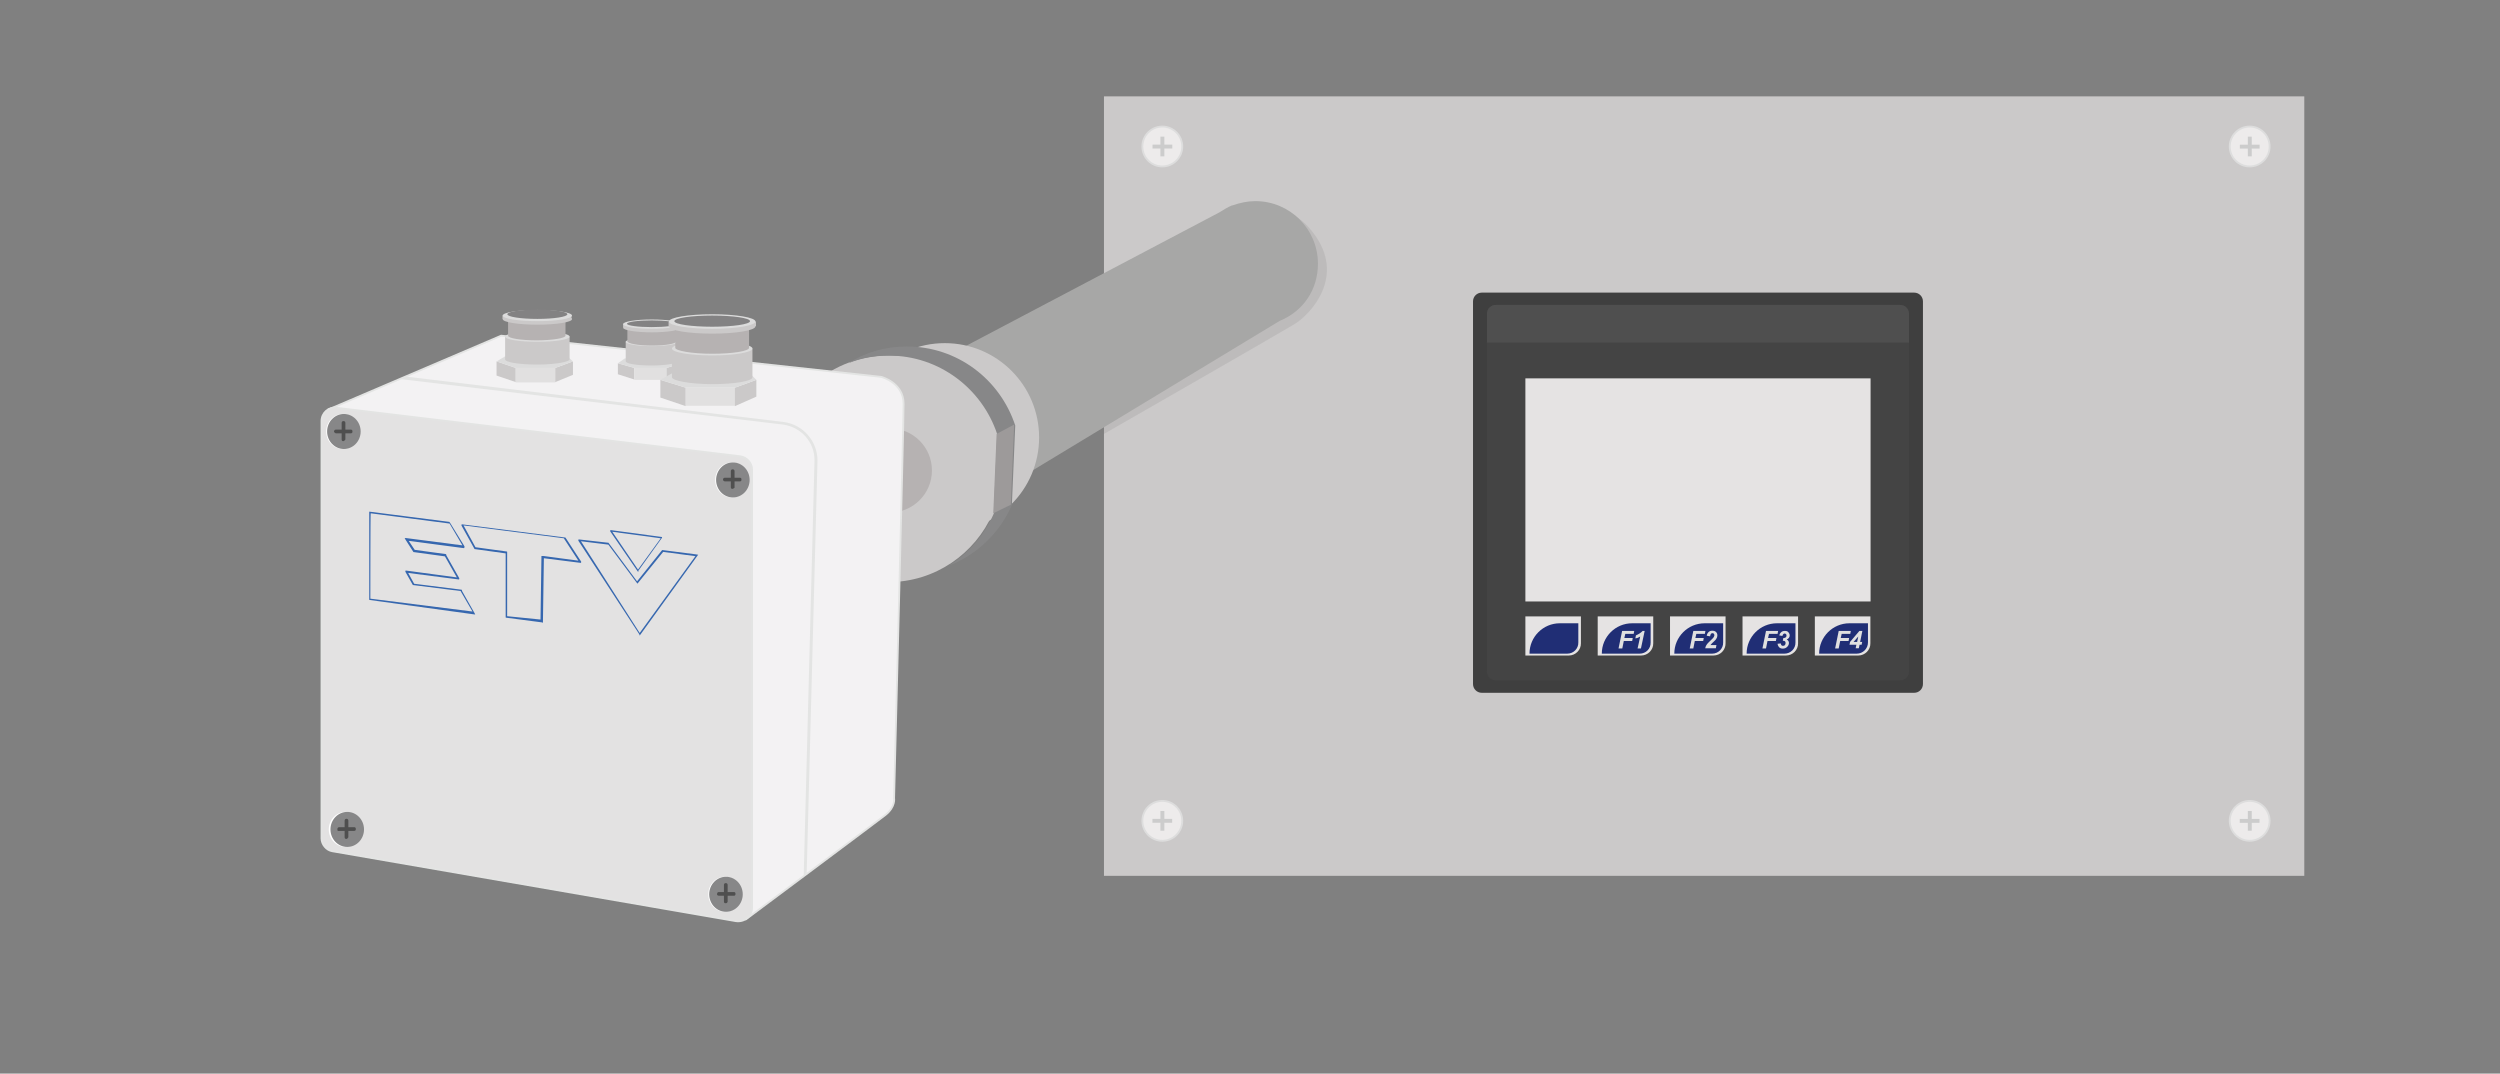
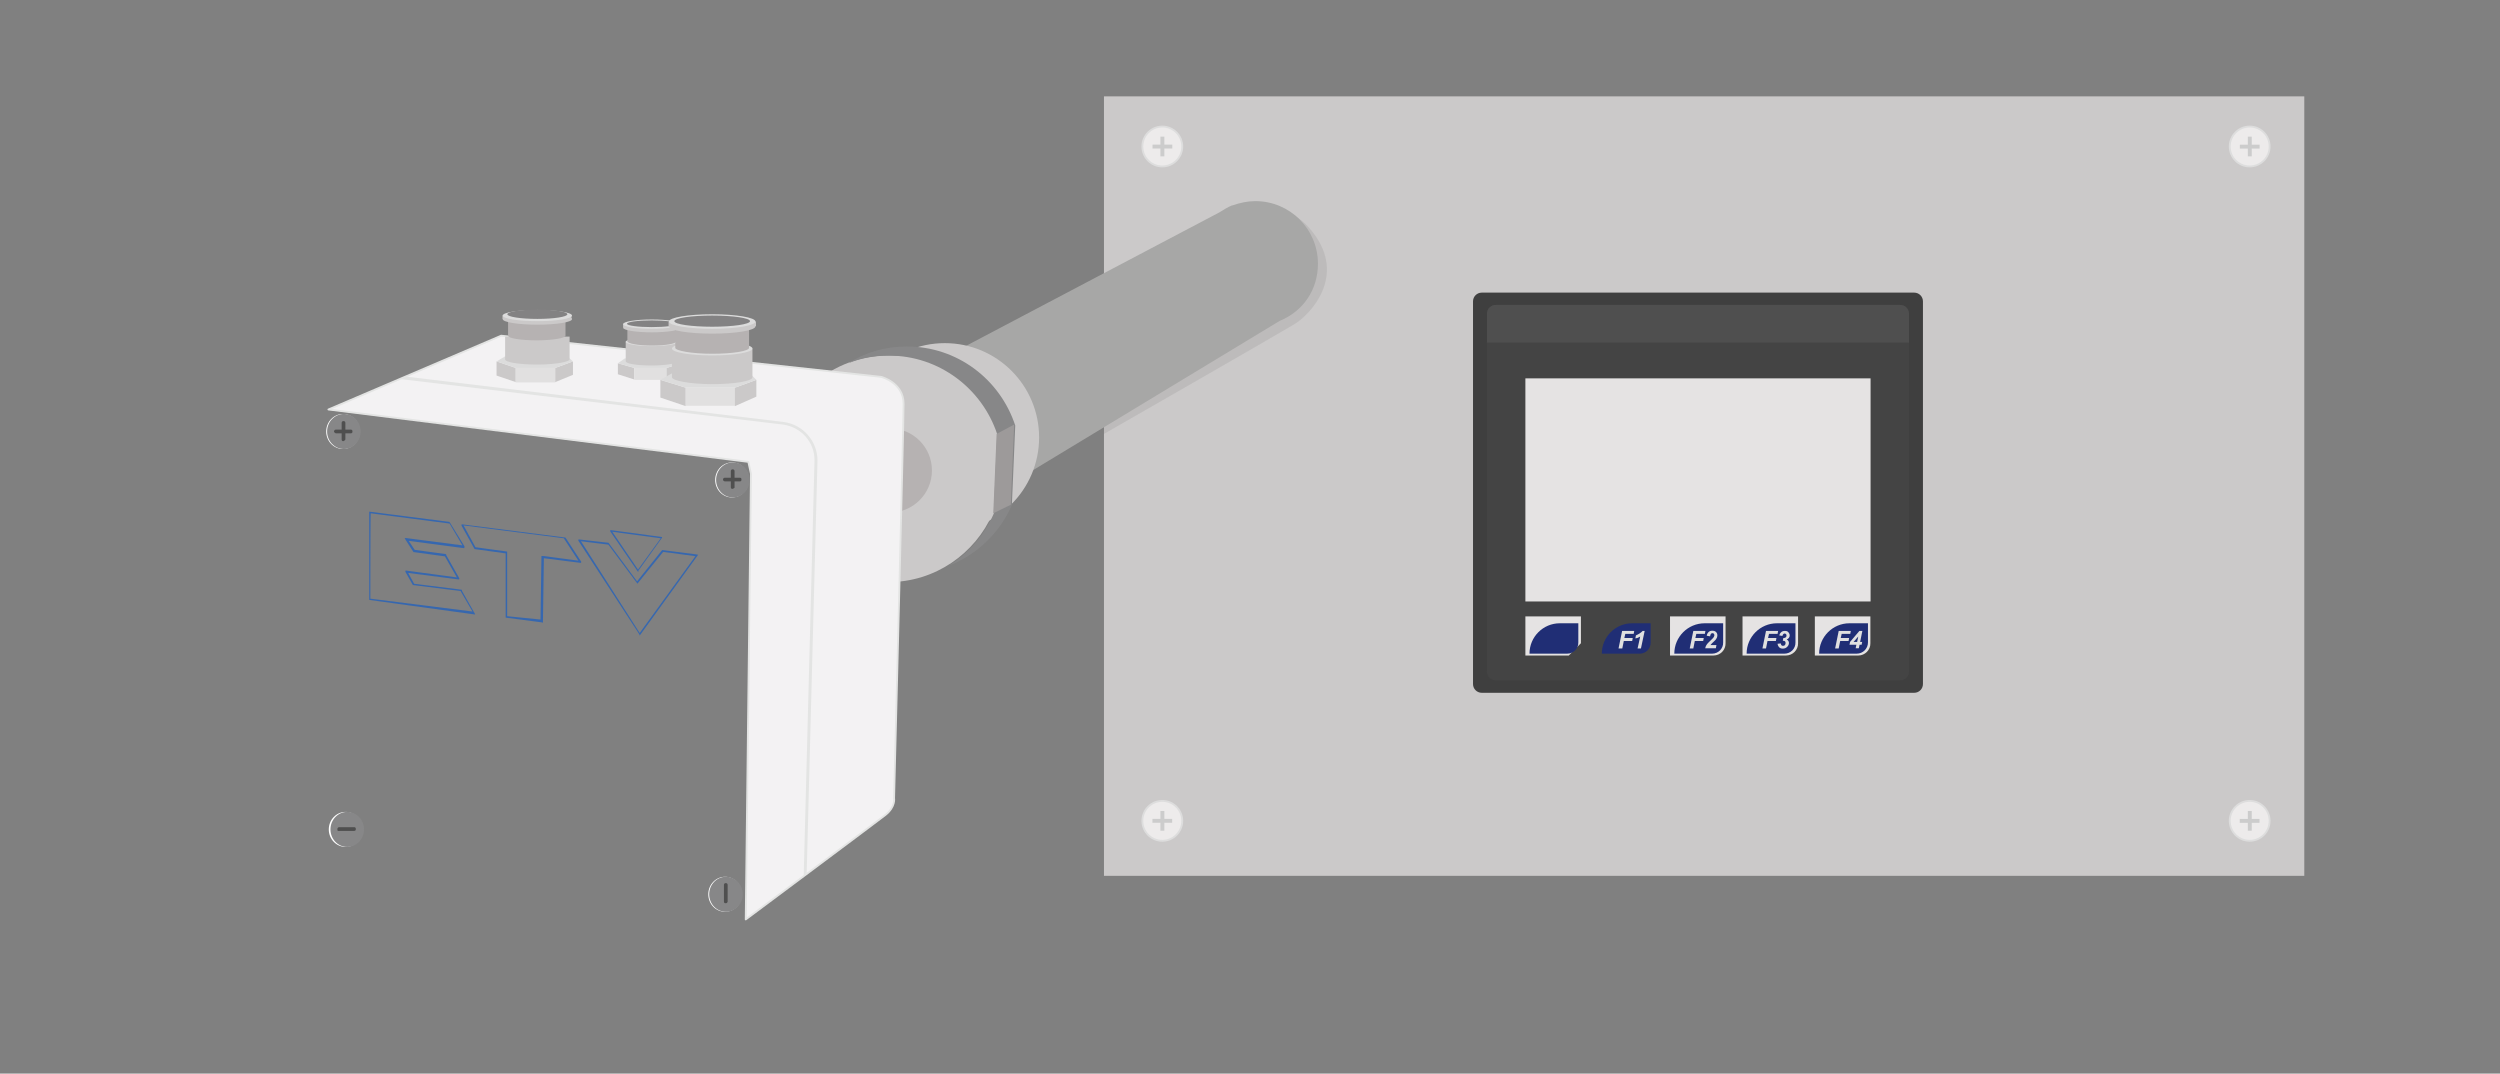
<svg xmlns="http://www.w3.org/2000/svg" version="1.1" id="Livello_1" x="0px" y="0px" viewBox="0 0 1341.3 576" style="enable-background:new 0 0 1341.3 576;" xml:space="preserve">
  <rect x="0" y="0" width="1341.3" height="576" fill="#808080" stroke="none" />
  <style type="text/css">
	.st0{fill:#CBC9C9;}
	.st1{opacity:0.1;fill:#3F3F3F;}
	.st2{fill:#A7A7A6;}
	.st3{fill:#878788;}
	.st4{fill:#B6B2B2;}
	.st5{fill:#F3F2F3;stroke:#E3E4E3;stroke-linecap:round;stroke-linejoin:round;stroke-miterlimit:10;}
	.st6{fill:#E3E2E2;stroke:#E3E4E3;stroke-miterlimit:10;}
	.st7{fill:#E3E4E3;}
	.st8{fill:#3667AF;}
	.st9{fill:#FFFFFF;}
	.st10{fill:#4F4F4F;}
	.st11{fill:#E1E0E0;}
	.st12{fill:#DCDCDC;}
	.st13{fill:#838283;}
	.st14{fill:#9D9A9A;}
	.st15{fill:#3F3F3F;}
	.st16{fill:#444444;}
	.st17{fill:#E5E3E3;}
	.st18{fill:#202E75;}
	.st19{fill:#E0E0E0;}
	.st20{fill:#DDDDDD;}
	.st21{fill:#EDEBEB;}
	.st22{fill:#CCCCCC;}
</style>
  <rect x="592.3" y="51.7" class="st0" width="644" height="418.2" />
  <path class="st1" d="M592.3,147.4l66.9-34.3c0,0,27.1-11.9,45.3,11.7s-1.8,44.1-9.8,49c-8,4.9-102.4,59-102.4,59V147.4z" />
  <g>
    <path class="st2" d="M707.1,141.5c0-18.6-15-33.6-33.6-33.6c-4.1,0-8.3,0.9-12.2,2.3l0,0H661c-2.3,0.9-4.4,2.3-6.7,3.7l-145,76.4   l44.2,62.4l133-80.5l0,0C699.2,167,707.1,155.5,707.1,141.5z" />
    <circle class="st0" cx="506.9" cy="234.7" r="50.6" />
    <path class="st0" d="M534.7,232.8c-8.1-24.4-30.8-42.1-58-42.1c-33.6,0-60.8,27.2-60.8,60.8s27.2,60.8,60.8,60.8   c24.9,0,46.5-15.2,55.9-36.8L534.7,232.8z" />
    <path class="st3" d="M486.6,185.9c-11.7,0-22.6,3.2-31.5,9c6.9-2.8,14-4.1,21.9-4.1c26.9,0,49.9,17.7,58,42.1l-1.8,42.6   c-5.1,11.7-13.6,21.6-24.4,28.1c15.2-5.8,27.6-17.7,34.1-32.7l1.8-42.6C536.5,203.4,513.5,185.9,486.6,185.9z" />
    <circle class="st4" cx="477.4" cy="252.4" r="22.6" />
    <path class="st5" d="M400.1,493.3c0,0,69.5-51.8,75-56.1c5.5-4.4,4.6-9,4.6-9s5.1-200,5.1-211.5s-12-14.5-12-14.5l-203.9-22.1   l-92.7,39.6l225.3,28.1l1.4,6.4L400.1,493.3z" />
-     <path class="st6" d="M394.8,494.2l-216.5-37.5c-3.2-0.5-5.8-3.7-5.8-6.9V225.9c0-4.4,3.9-7.8,8.1-7.1l216.5,26   c3.7,0.5,6.4,3.7,6.4,7.1v235.2C403.5,491.5,399.4,494.9,394.8,494.2z" />
    <path class="st7" d="M432.8,468.5l-1.6,1.4l5.8-223c0-9.7-7.1-17.7-16.8-19.1l-205.3-24.4l2.5-1.4l203,24.4   c10.6,1.4,18.2,10.4,18.2,20.7L432.8,468.5z" />
    <path class="st8" d="M254.9,329.7C254.7,329.7,254.9,329.7,254.9,329.7l-56.6-7.8c-0.2,0-0.2-0.2-0.2-0.2v-46.5v-0.2v-0.5l43,5.5   l0.5,0.7l7.6,12.4c0,0,0,0.2,0,0.5l-0.2,0.5l-29.7-3.9l3.2,4.8l16.8,2.3c0,0,0.2,0.5,0.2,0.7l6.9,12.2c0,0,0,0.2,0,0.5l-0.2,0.2   l-27.2-3.5l3.2,5.8l25.5,3.2c0,0,0.2,0.2,0.2,0.7l6.9,12.2C254.9,329.3,254.9,329.5,254.9,329.7L254.9,329.7z M198.7,321.2   l54.8,6.9l-6.4-11l-25.5-3.2c0,0-0.2,0-0.2-0.2l-3.9-6.9c0,0,0-0.2,0-0.5l0.2-0.2l27.4,3.7l-6.4-11.3l-16.8-2.3c0,0-0.2,0-0.2-0.2   l-4.1-6.4l-0.5-0.9h0.9l30.1,3.9l-6.9-11.7l-42.3-5.5C198.7,274.9,198.7,321.2,198.7,321.2z" />
    <path class="st8" d="M290.6,333.9L290.6,333.9l-19.1-2.5c-0.2,0-0.2-0.2-0.2-0.2v-34.3l-16.6-2.3c0,0-0.2,0-0.2-0.2l-6.9-12.4   c0,0,0-0.2,0-0.5l0.2-0.2l55.5,7.1c0,0,0.2,0,0.2,0.2l8.3,12.7c0,0,0,0.2,0,0.5l-0.2,0.2l-19.8-2.5l-0.5,34.1c0,0.2,0,0.5,0,0.5   L290.6,333.9z M272.1,330.6l17.9,1.8l0.5-34.1c0,0,0.2,0,0.7,0h0.2l18.9,2.5l-7.8-12l-53.8-6.9l6.4,11.7l16.8,2.3   c0.2,0,0.2,0.2,0.2,0.2V330.6C272.4,330.6,272.1,330.6,272.1,330.6z" />
    <path class="st8" d="M343,340.3l0.2,0.5L343,340.3l-32.7-50.2c0,0,0-0.2,0-0.5l0.2-0.2l15.9,1.8c0,0,0.2,0,0.2,0.2l15.2,20.5   l13.3-16.6l0.2-0.2l17.9,2.3l1.2,0.2h0.2L343.2,341L343,340.3z M311.7,290.4l31.5,49.2l29.9-41.2l-17.3-2.3l-13.6,16.8l-0.2,0.2   c0,0-0.2,0-0.2-0.2l-15.4-20.7L311.7,290.4z" />
    <path class="st8" d="M342.3,306.7c0,0-0.2,0-0.2-0.2l-14.7-21.4c0,0,0-0.2,0-0.5l0.2-0.2l27.4,3.7c0.2,0,0.2,0,0.2,0.2v0.2   l-12.7,17.7C342.6,306.7,342.6,306.7,342.3,306.7z M328.5,285.3l13.8,20.3l12.2-16.8L328.5,285.3z" />
    <ellipse class="st9" cx="184" cy="231.5" rx="9" ry="9.4" />
    <ellipse class="st3" cx="184.5" cy="231.5" rx="9" ry="9.4" />
    <path class="st10" d="M184.2,236.7L184.2,236.7c-0.5,0-0.9-0.2-0.9-0.9v-9c0-0.2,0.2-0.9,0.9-0.9h0.2c0.2,0,0.9,0.2,0.9,0.9v9   C185.2,236.1,184.5,236.7,184.2,236.7z" />
    <path class="st10" d="M179.2,231.7L179.2,231.7c0-0.5,0.2-1.2,0.9-1.2h8.1c0.5,0,0.9,0.2,0.9,0.9v0.2c0,0.5-0.2,0.9-0.9,0.9h-8.1   C179.6,232.1,179.2,231.9,179.2,231.7z" />
    <ellipse class="st9" cx="392.7" cy="257.5" rx="9" ry="9.4" />
    <ellipse class="st3" cx="393.2" cy="257.5" rx="9" ry="9.4" />
    <path class="st10" d="M393,262.3L393,262.3c-0.5,0-0.9-0.2-0.9-0.9v-8.7c0-0.2,0.2-0.9,0.9-0.9h0.2c0.2,0,0.9,0.2,0.9,0.9v9   C393.6,262.1,393.2,262.3,393,262.3z" />
    <path class="st10" d="M387.9,257.5L387.9,257.5c0-0.5,0.2-1.2,0.9-1.2h8.1c0.5,0,0.9,0.2,0.9,0.9v0.2c0,0.5-0.2,0.9-0.9,0.9h-8.1   C388.6,258.1,387.9,257.9,387.9,257.5z" />
    <ellipse class="st9" cx="389" cy="479.8" rx="9" ry="9.4" />
    <ellipse class="st3" cx="389.5" cy="479.8" rx="9" ry="9.4" />
    <path class="st10" d="M389.3,484.6L389.3,484.6c-0.5,0-0.9-0.2-0.9-0.9v-9c0-0.2,0.2-0.9,0.9-0.9h0.2c0.2,0,0.9,0.2,0.9,0.9v9   C390.2,484.4,390,484.6,389.3,484.6z" />
-     <path class="st10" d="M384.7,479.8L384.7,479.8c0-0.5,0.2-1.2,0.9-1.2h8.1c0.5,0,0.9,0.2,0.9,0.9v0.2c0,0.5-0.2,0.9-0.9,0.9h-8.1   C384.9,480.4,384.7,480.2,384.7,479.8z" />
    <ellipse class="st9" cx="185.4" cy="445" rx="9" ry="9.4" />
    <ellipse class="st3" cx="186.3" cy="445" rx="9" ry="9.4" />
-     <path class="st10" d="M185.8,450.1L185.8,450.1c-0.5,0-0.9-0.2-0.9-0.9v-9c0-0.2,0.2-0.9,0.9-0.9h0.2c0.2,0,0.9,0.2,0.9,0.9v9   C186.5,449.8,186.3,450.1,185.8,450.1z" />
    <path class="st10" d="M181,445L181,445c0-0.5,0.2-1.2,0.9-1.2h8.1c0.5,0,0.9,0.2,0.9,0.9v0.2c0,0.5-0.2,0.9-0.9,0.9h-8.1   C181.2,445.9,181,445.7,181,445z" />
    <g>
      <polygon class="st0" points="266.4,193.9 266.4,201.5 276.7,205 276.7,197.4   " />
      <rect x="276.7" y="197.4" class="st11" width="21.2" height="7.8" />
      <polygon class="st0" points="297.9,197.4 307.4,193.9 307.4,201.1 297.9,205   " />
      <polygon class="st12" points="266.4,193.9 271,191.2 304.4,191.2 307.4,193.9 297.9,197.4 276.7,197.4   " />
      <path class="st0" d="M271,180.6v12.2c0,1.6,7.8,2.8,17.3,2.8c9.4,0,17.3-1.4,17.3-2.8v-12.2H271z" />
-       <ellipse class="st12" cx="288.3" cy="180.6" rx="17.3" ry="2.8" />
      <path class="st4" d="M272.6,171.6v8.5c0,1.4,6.9,2.5,15.4,2.5s15.4-1.2,15.4-2.5v-8.5C303.7,171.6,272.6,171.6,272.6,171.6z" />
      <ellipse class="st0" cx="288.3" cy="171.2" rx="18.6" ry="3" />
      <rect x="269.6" y="169.3" class="st0" width="37" height="1.8" />
      <ellipse class="st12" cx="288.3" cy="169.3" rx="18.6" ry="3" />
      <ellipse class="st13" cx="288.3" cy="168.6" rx="16.1" ry="2.5" />
    </g>
    <g>
      <polygon class="st0" points="331.5,194.9 331.5,200.8 340.3,203.6 340.3,197.4   " />
      <rect x="340.3" y="197.4" class="st11" width="17.5" height="6.4" />
      <polygon class="st0" points="357.7,197.4 365.6,194.9 365.6,200.6 357.7,203.6   " />
      <polygon class="st12" points="331.5,194.9 335.2,192.3 363,192.3 365.6,194.9 357.7,197.4 340.3,197.4   " />
      <path class="st0" d="M335.7,183.4v10.4c0,1.4,6.4,2.3,14,2.3c7.8,0,14-1.2,14-2.3v-10.4H335.7z" />
      <ellipse class="st12" cx="349.7" cy="183.4" rx="14" ry="2.3" />
      <path class="st4" d="M336.6,176v7.1c0,1.2,5.8,2.3,13.1,2.3c7.1,0,13.1-0.9,13.1-2.3V176H336.6z" />
      <ellipse class="st0" cx="349.7" cy="175.8" rx="15.4" ry="2.5" />
      <rect x="334.3" y="173.9" class="st0" width="30.8" height="1.6" />
      <ellipse class="st12" cx="349.7" cy="173.9" rx="15.4" ry="2.5" />
      <ellipse class="st13" cx="349.7" cy="173.7" rx="13.3" ry="1.8" />
    </g>
    <g>
      <polygon class="st0" points="354.3,203.8 354.3,213.3 367.9,217.9 367.9,208   " />
      <rect x="367.9" y="208" class="st11" width="26.7" height="9.7" />
      <polygon class="st0" points="394.3,208 405.8,203.8 405.8,212.8 394.3,217.9   " />
      <polygon class="st12" points="354.3,203.8 360.3,200.4 402.4,200.4 405.8,203.8 394.3,208 367.9,208   " />
      <path class="st0" d="M360.5,187v15.4c0,1.8,9.7,3.7,21.6,3.7s21.6-1.6,21.6-3.7V187H360.5z" />
      <ellipse class="st12" cx="382.1" cy="187" rx="21.6" ry="3.7" />
      <path class="st4" d="M362.3,175.8v10.8c0,1.6,9,3.2,19.8,3.2c10.8,0,19.8-1.4,19.8-3.2v-10.8C401.7,175.8,362.3,175.8,362.3,175.8    z" />
      <ellipse class="st0" cx="382.1" cy="175.1" rx="23.2" ry="3.9" />
      <rect x="358.7" y="172.5" class="st0" width="46.9" height="2.5" />
      <ellipse class="st12" cx="382.1" cy="172.5" rx="23.2" ry="3.9" />
      <ellipse class="st13" cx="382.1" cy="172.3" rx="20.3" ry="3" />
    </g>
    <polygon class="st14" points="534.7,232.8 544.1,227.8 542.3,270.8 532.9,275.4  " />
  </g>
  <path class="st15" d="M1027,371.7H795c-2.6,0-4.7-2.1-4.7-4.7V161.7c0-2.6,2.1-4.7,4.7-4.7h232c2.6,0,4.7,2.1,4.7,4.7V367  C1031.7,369.6,1029.6,371.7,1027,371.7z" />
  <path class="st16" d="M1019.5,365h-217c-2.6,0-4.7-2.1-4.7-4.7v-192c0-2.6,2.1-4.7,4.7-4.7h217c2.6,0,4.7,2.1,4.7,4.7v192  C1024.2,362.9,1022.1,365,1019.5,365z" />
  <path class="st10" d="M1024.2,183.8H797.8v-15.5c0-2.6,2.1-4.7,4.7-4.7h217c2.6,0,4.7,2.1,4.7,4.7V183.8z" />
  <rect x="818.4" y="203" class="st17" width="185.2" height="119.7" />
-   <path class="st17" d="M841.7,351.7h-23.3v-21h29.8v14.4C848.3,348.7,845.3,351.7,841.7,351.7z" />
+   <path class="st17" d="M841.7,351.7h-23.3v-21h29.8v14.4z" />
  <path class="st18" d="M840.9,350.7h-20.3l0,0c0-9,7.3-16.3,16.3-16.3h9.9v10.3C846.9,348,844.2,350.7,840.9,350.7z" />
-   <path class="st17" d="M880.5,351.7h-23.3v-21h29.8v14.4C887.1,348.7,884.1,351.7,880.5,351.7z" />
  <path class="st18" d="M879.7,350.7h-20.3l0,0c0-9,7.3-16.3,16.3-16.3h9.9v10.3C885.7,348,883.1,350.7,879.7,350.7z" />
  <path class="st17" d="M919.3,351.7h-23.3v-21h29.8v14.4C925.9,348.7,923,351.7,919.3,351.7z" />
  <path class="st18" d="M918.6,350.7h-20.3l0,0c0-9,7.3-16.3,16.3-16.3h9.9v10.3C924.6,348,921.9,350.7,918.6,350.7z" />
  <path class="st17" d="M958.2,351.7h-23.3v-21h29.8v14.4C964.8,348.7,961.8,351.7,958.2,351.7z" />
  <path class="st18" d="M957.4,350.7h-20.3l0,0c0-9,7.3-16.3,16.3-16.3h9.9v10.3C963.4,348,960.7,350.7,957.4,350.7z" />
  <path class="st17" d="M997,351.7h-23.3v-21h29.8v14.4C1003.6,348.7,1000.6,351.7,997,351.7z" />
  <path class="st18" d="M996.2,350.7H976l0,0c0-9,7.3-16.3,16.3-16.3h9.9v10.3C1002.2,348,999.5,350.7,996.2,350.7z" />
  <g>
    <path class="st19" d="M868.4,347.8l1.9-9.3h6.5l-0.3,1.6H872l-0.5,2.2h4.5l-0.3,1.6h-4.5l-0.8,4H868.4z" />
    <path class="st19" d="M877.4,342.5l0.3-1.6c1.6-0.7,2.8-1.5,3.6-2.4h1.1l-2,9.4h-1.8l1.4-6.4c-0.4,0.2-0.8,0.5-1.3,0.7   S877.8,342.4,877.4,342.5z" />
  </g>
  <g>
    <path class="st19" d="M906.6,347.8l1.9-9.3h6.5l-0.3,1.6h-4.6l-0.5,2.2h4.5l-0.3,1.6h-4.5l-0.8,4H906.6z" />
    <path class="st19" d="M917.5,341.4l-1.8-0.3c0.1-0.9,0.5-1.5,1-2c0.5-0.5,1.2-0.7,2-0.7c0.9,0,1.5,0.2,2,0.7   c0.5,0.5,0.7,1.1,0.7,1.8c0,0.4-0.1,0.7-0.2,1.1c-0.2,0.4-0.4,0.8-0.7,1.2c-0.2,0.3-0.7,0.7-1.2,1.2c-0.6,0.5-0.9,0.9-1.1,1.1   c-0.2,0.2-0.4,0.4-0.5,0.6h3.2l-0.3,1.7h-5.7c0.1-0.5,0.2-0.9,0.4-1.3c0.2-0.4,0.5-0.8,0.8-1.2c0.3-0.4,0.9-0.9,1.7-1.7   c0.6-0.6,1-1,1.2-1.2c0.3-0.3,0.5-0.6,0.6-0.9c0.1-0.2,0.2-0.5,0.2-0.7c0-0.3-0.1-0.6-0.3-0.8c-0.2-0.2-0.4-0.3-0.7-0.3   c-0.3,0-0.5,0.1-0.8,0.3C917.7,340.4,917.6,340.8,917.5,341.4z" />
  </g>
  <g>
    <path class="st19" d="M945.6,347.8l1.9-9.3h6.5l-0.3,1.6h-4.6l-0.5,2.2h4.5l-0.3,1.6h-4.5l-0.8,4H945.6z" />
    <path class="st19" d="M953.7,345.4l1.7-0.2c0.1,0.5,0.2,0.8,0.4,1s0.4,0.3,0.8,0.3c0.4,0,0.8-0.1,1-0.4c0.3-0.3,0.4-0.6,0.4-1.1   c0-0.4-0.1-0.7-0.3-0.9c-0.2-0.2-0.5-0.3-0.9-0.3c-0.1,0-0.2,0-0.3,0l0.3-1.5c0.1,0,0.1,0,0.2,0c0.5,0,0.9-0.1,1.1-0.4   c0.3-0.2,0.4-0.6,0.4-1c0-0.3-0.1-0.5-0.3-0.7c-0.2-0.2-0.4-0.3-0.7-0.3c-0.3,0-0.5,0.1-0.7,0.3c-0.2,0.2-0.4,0.5-0.5,1l-1.7-0.3   c0.2-0.7,0.5-1.2,0.9-1.6c0.6-0.6,1.3-0.8,2.1-0.8c0.9,0,1.5,0.2,1.9,0.7c0.4,0.5,0.7,1,0.7,1.7c0,0.5-0.1,0.9-0.4,1.3   s-0.7,0.7-1.2,0.9c0.4,0.2,0.7,0.5,0.9,0.8c0.2,0.3,0.3,0.7,0.3,1c0,0.7-0.2,1.3-0.7,1.9c-0.7,0.8-1.5,1.2-2.6,1.2   c-0.8,0-1.4-0.2-1.9-0.7C954.1,346.8,953.8,346.2,953.7,345.4z" />
  </g>
  <g>
    <path class="st19" d="M984.6,347.8l1.9-9.3h6.5l-0.3,1.6h-4.6l-0.5,2.2h4.5l-0.3,1.6h-4.5l-0.8,4H984.6z" />
    <path class="st19" d="M996,345.9h-3.7l0.3-1.5l5-5.9h1.6l-1.2,5.9h1.1l-0.3,1.5h-1.1l-0.4,1.9h-1.7L996,345.9z M996.4,344.4   l0.6-2.9l-2.5,2.9H996.4z" />
  </g>
  <circle class="st20" cx="623.6" cy="78.6" r="11.2" />
  <circle class="st21" cx="623.6" cy="78.6" r="10.2" />
  <rect x="622.6" y="73.3" class="st22" width="2.1" height="10.6" />
  <rect x="622.6" y="73.3" transform="matrix(-1.836970e-16 1 -1 -1.836970e-16 702.258 -545.01)" class="st22" width="2.1" height="10.6" />
  <circle class="st20" cx="1207" cy="78.6" r="11.2" />
  <circle class="st21" cx="1207" cy="78.6" r="10.2" />
  <rect x="1206" y="73.3" class="st22" width="2.1" height="10.6" />
  <rect x="1206" y="73.3" transform="matrix(-1.836970e-16 1 -1 -1.836970e-16 1285.624 -1128.376)" class="st22" width="2.1" height="10.6" />
  <circle class="st20" cx="623.6" cy="440.4" r="11.2" />
  <circle class="st21" cx="623.6" cy="440.4" r="10.2" />
  <rect x="622.6" y="435.1" class="st22" width="2.1" height="10.6" />
  <rect x="622.6" y="435.1" transform="matrix(-1.836970e-16 1 -1 -1.836970e-16 1064 -183.268)" class="st22" width="2.1" height="10.6" />
  <circle class="st20" cx="1207" cy="440.4" r="11.2" />
  <circle class="st21" cx="1207" cy="440.4" r="10.2" />
  <rect x="1206" y="435.1" class="st22" width="2.1" height="10.6" />
  <rect x="1206" y="435.1" transform="matrix(-1.836970e-16 1 -1 -1.836970e-16 1647.366 -766.634)" class="st22" width="2.1" height="10.6" />
</svg>